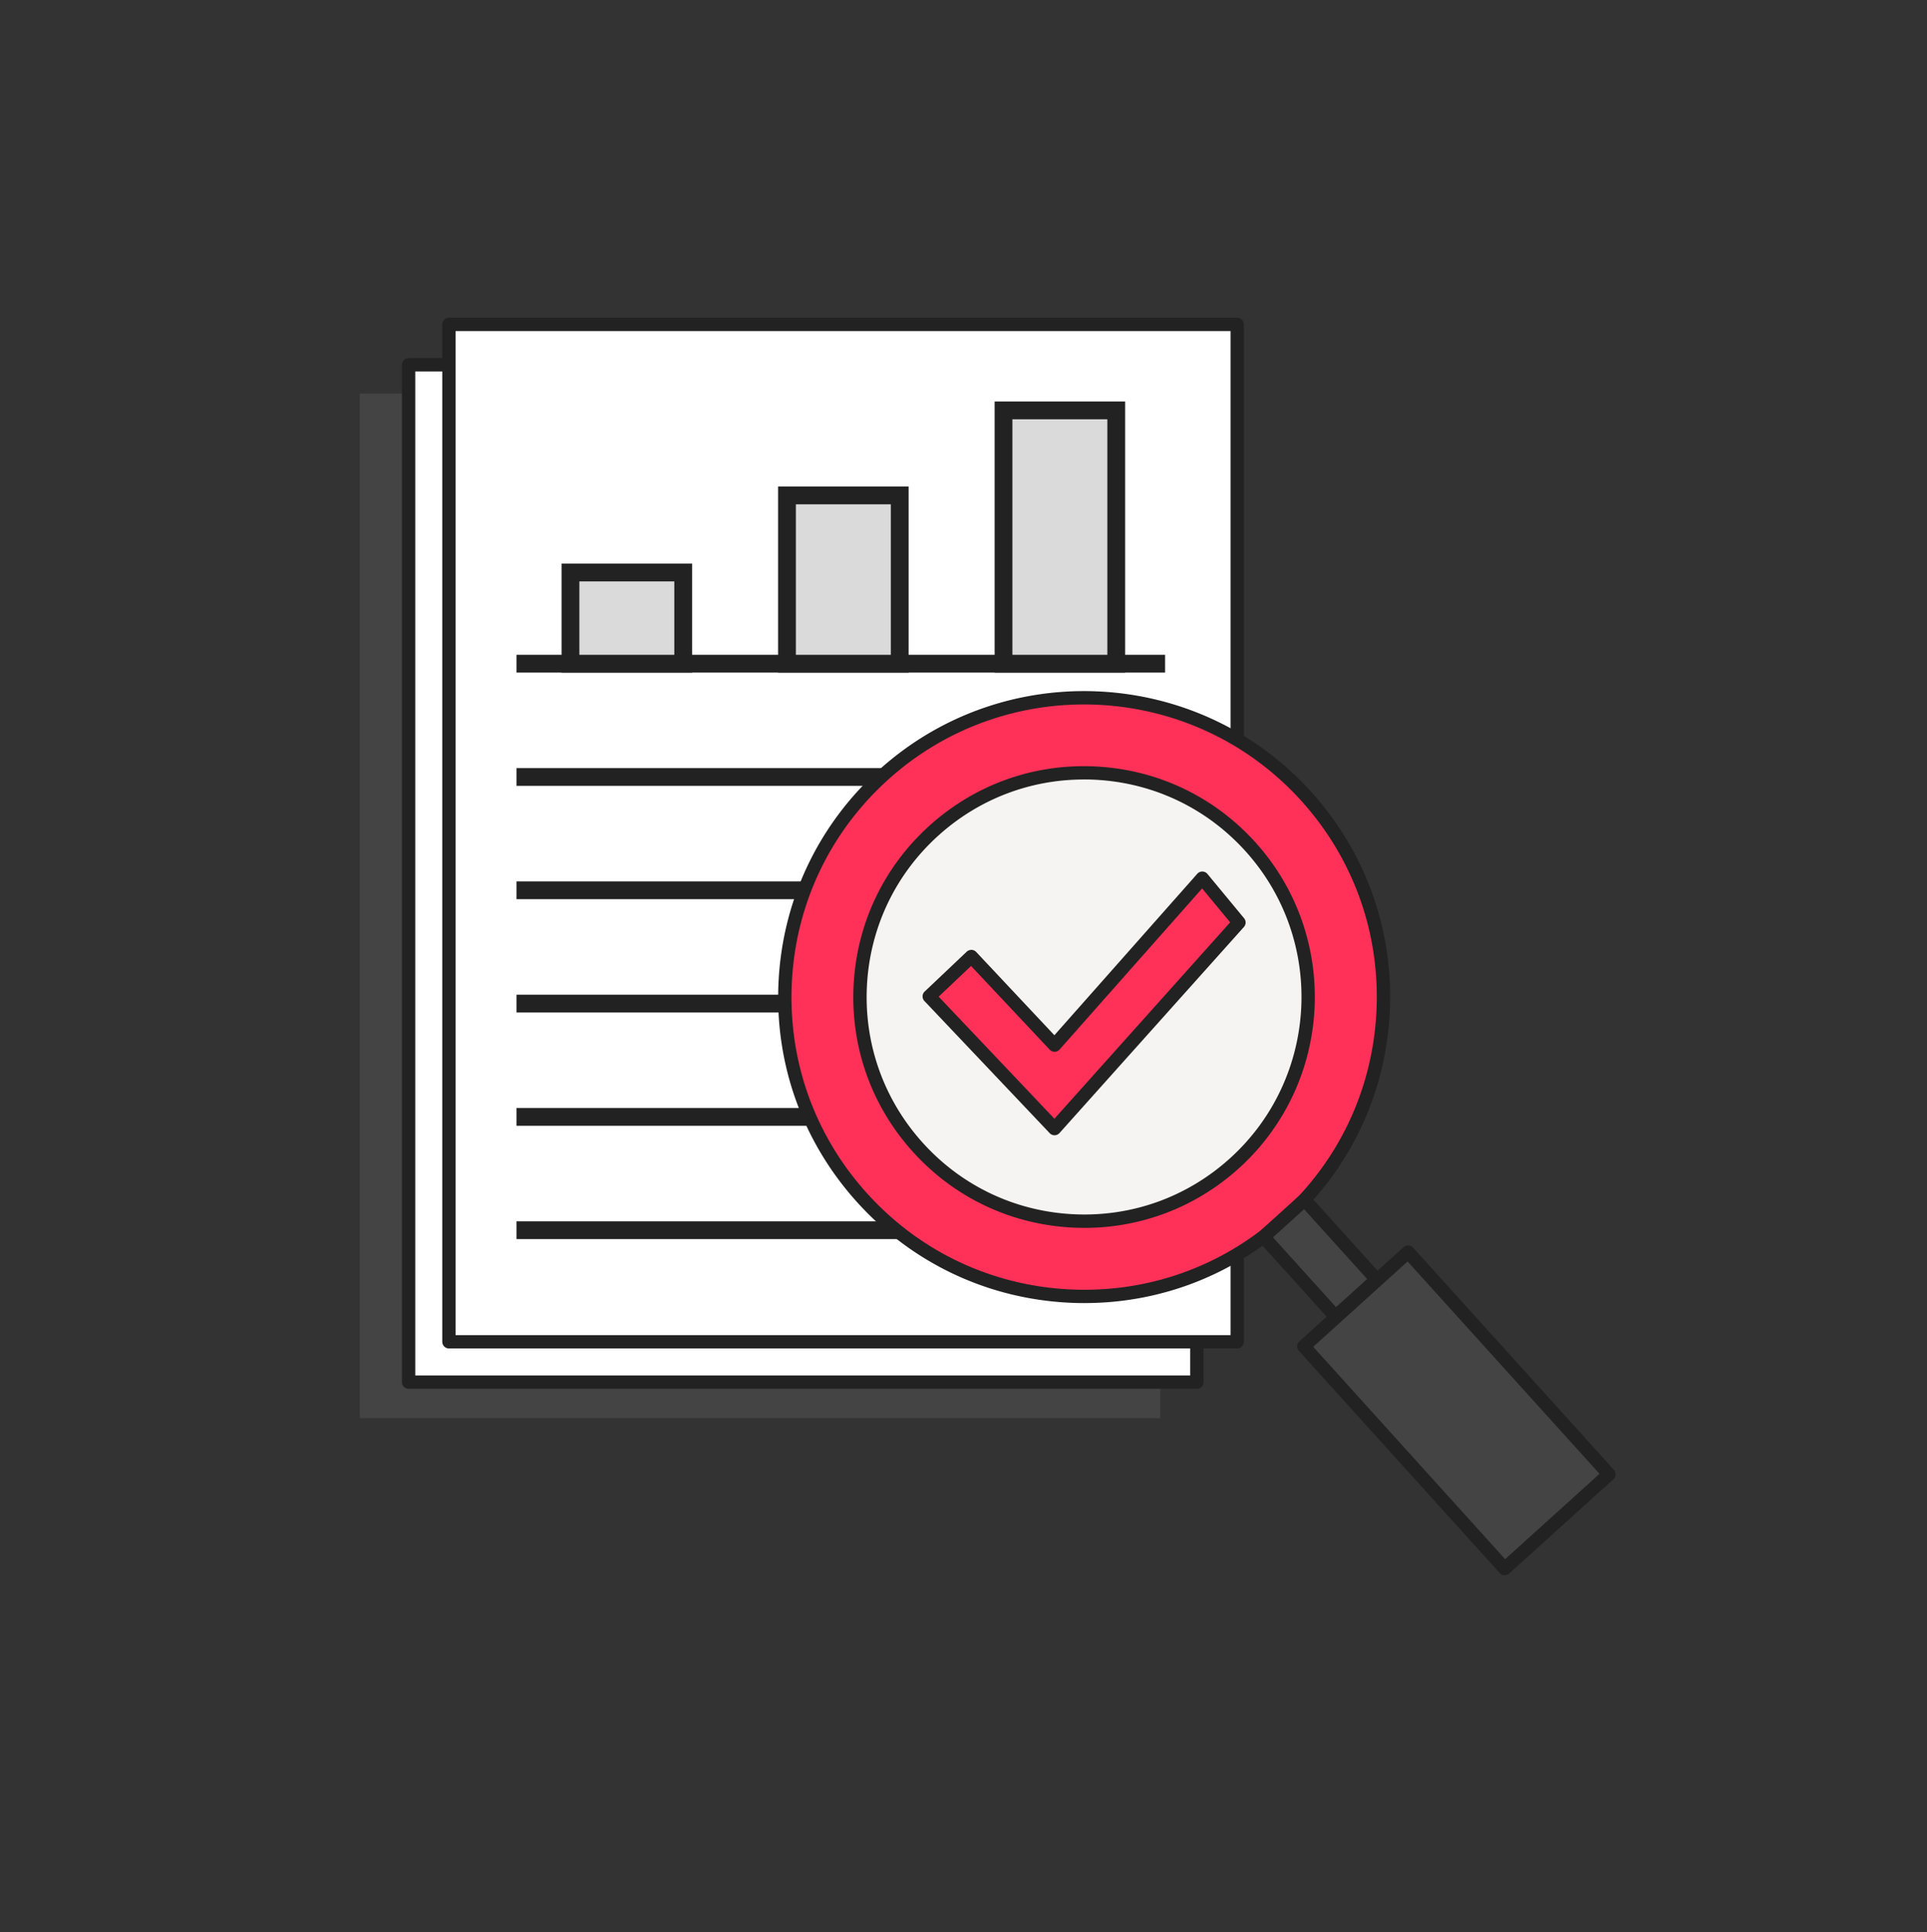
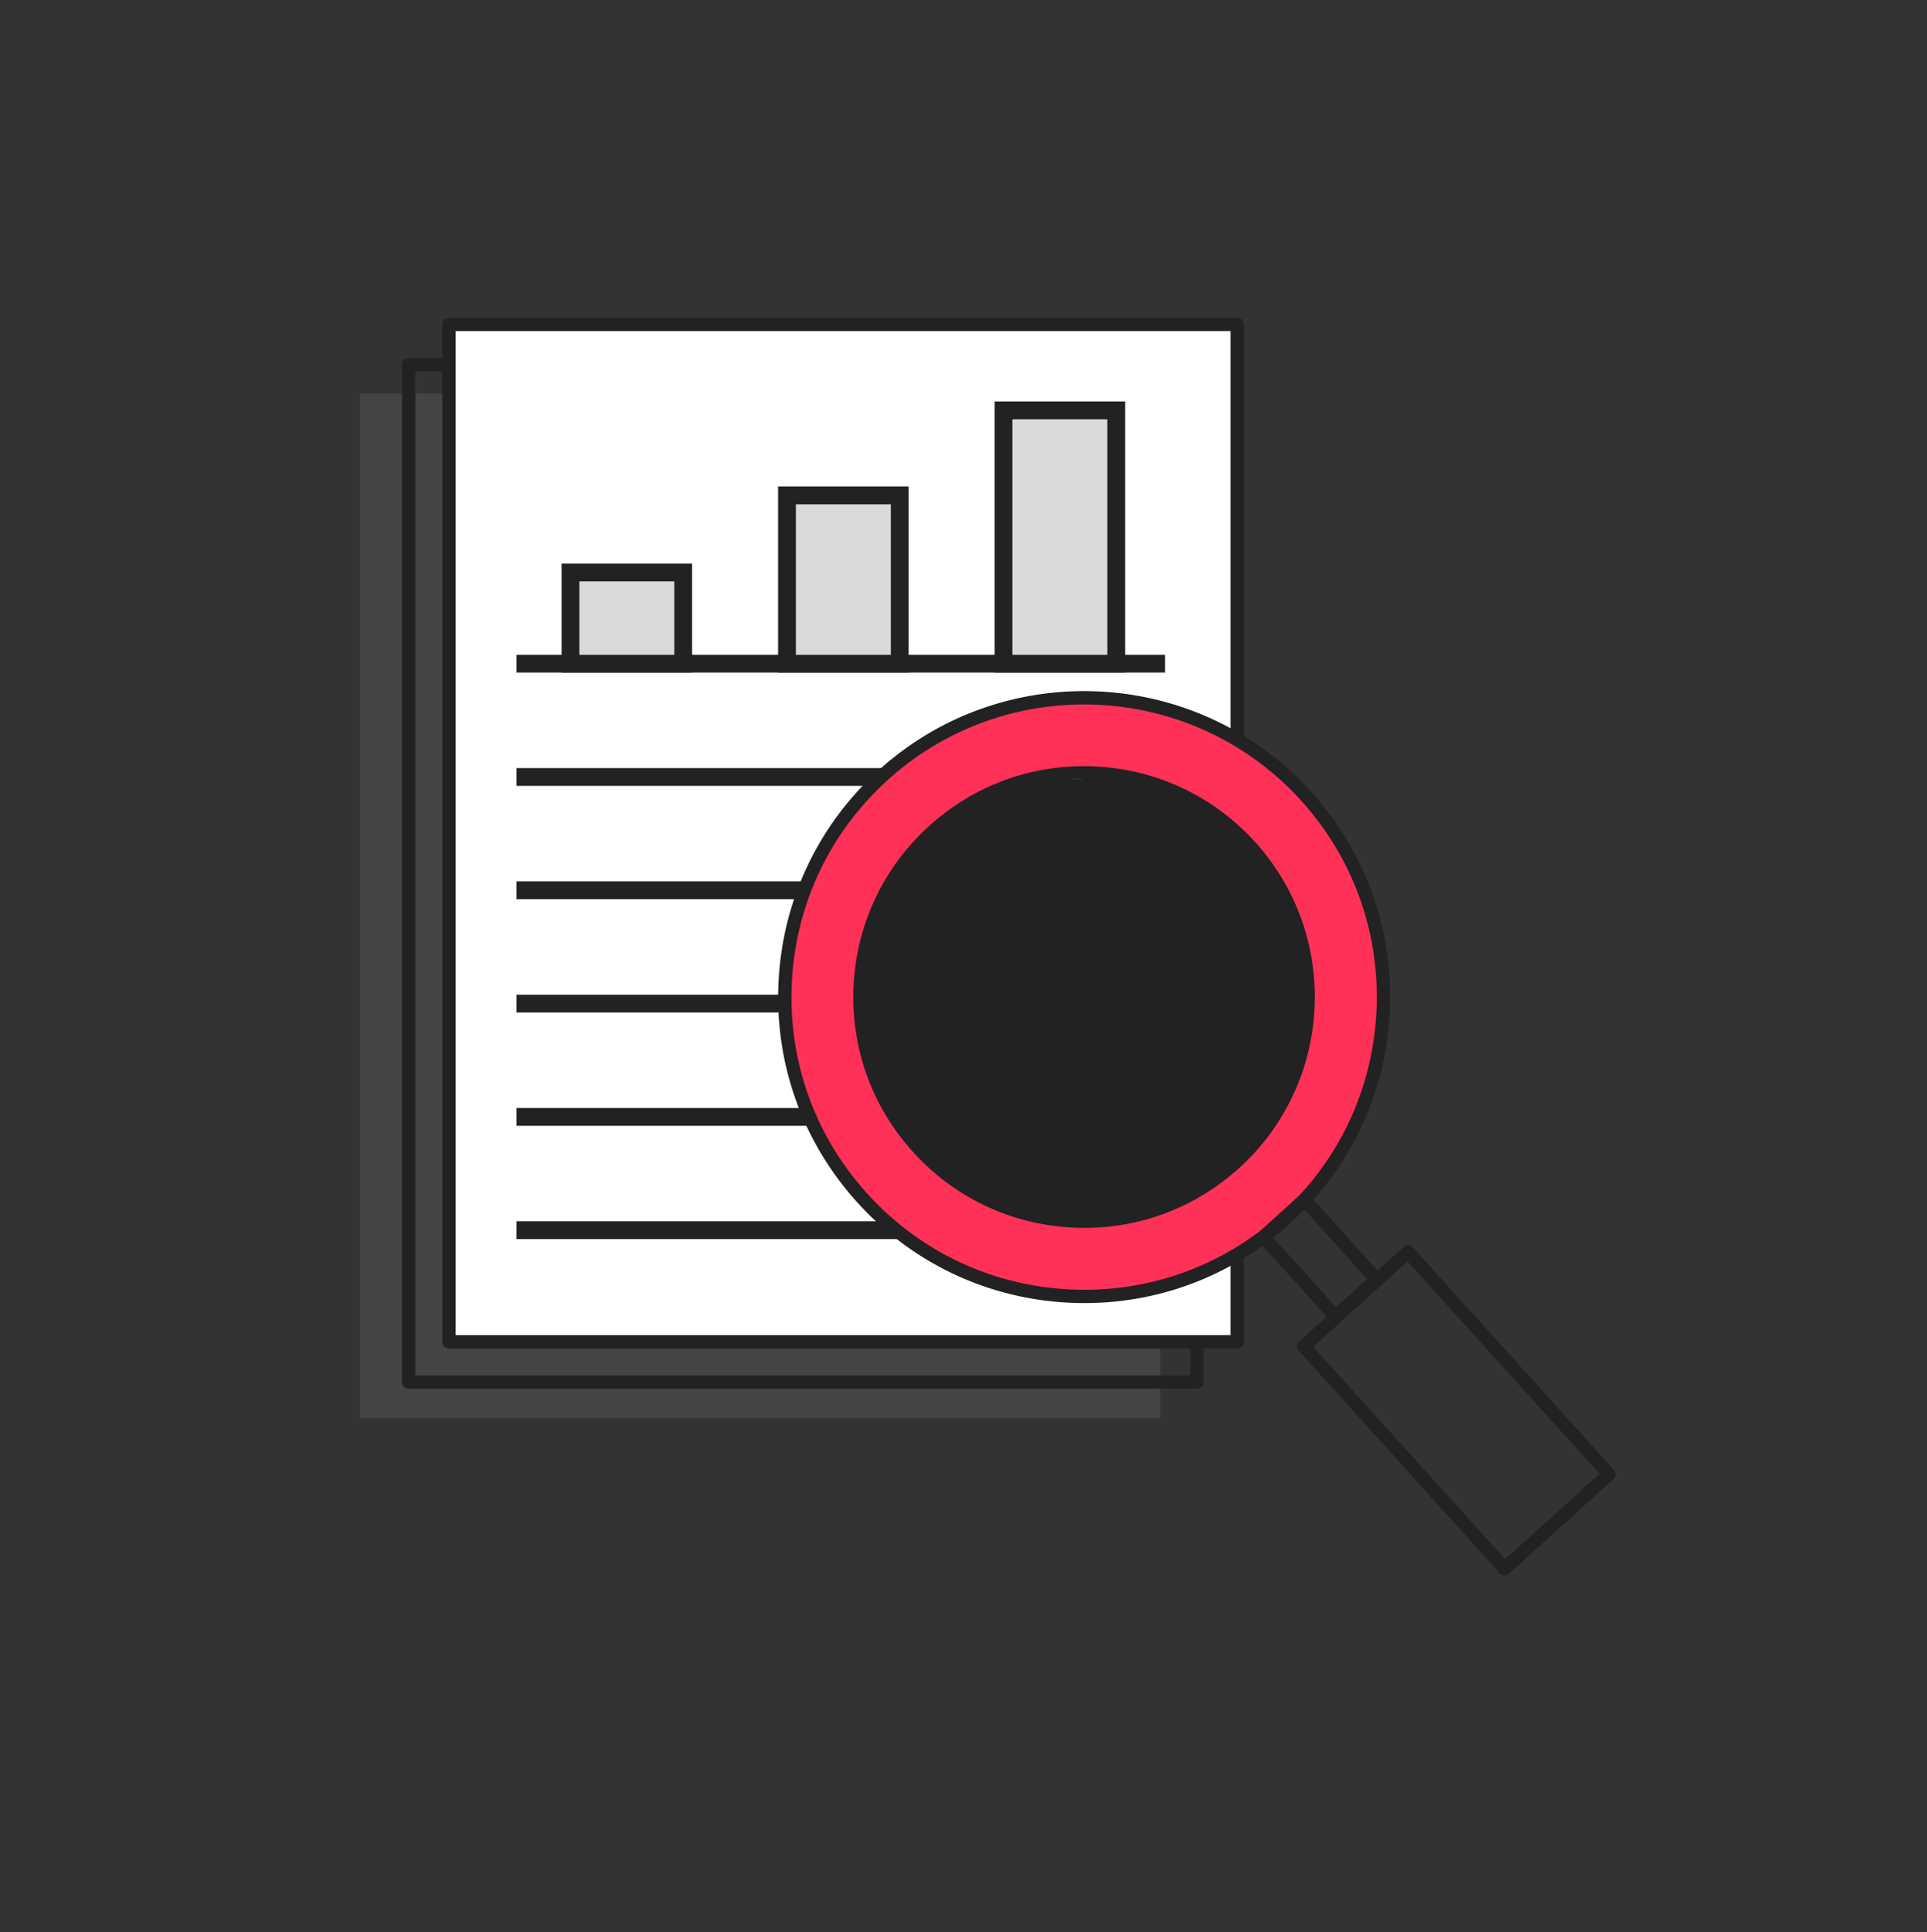
<svg xmlns="http://www.w3.org/2000/svg" width="400" height="401" fill="none" viewBox="0 0 400 401">
  <rect x="0" y="0" width="400" height="401" fill="#333333" stroke="none" />
  <path fill="#444" d="M240.84 81.67H74.685v212.655H240.84V81.67Z" />
-   <path fill="#fff" d="M248.44 75.704H84.815v211.14H248.44V75.704Z" />
  <path fill="#222" d="M248.445 288.229H84.815c-.765 0-1.385-.62-1.385-1.385V75.704c0-.765.62-1.385 1.385-1.385h163.63c.765 0 1.385.62 1.385 1.385v211.14c0 .765-.62 1.385-1.385 1.385ZM86.2 285.459h160.86V77.089H86.2v208.375-.005Z" />
  <path fill="#222" d="M233.47 127.785H98.845v7.385H233.47v-7.385ZM233.47 156.055H98.845v7.385H233.47v-7.385ZM233.47 99.52H98.845v7.385H233.47v-7.386ZM233.47 184.324H98.845v7.385H233.47v-7.385ZM233.47 212.59H98.845v7.385H233.47v-7.385ZM199.93 240.859H98.845v7.385H199.93v-7.385Z" />
  <path fill="#fff" d="M256.815 67.33H93.19v211.139h163.625V67.329Z" />
  <path fill="#222" d="M256.82 279.854H93.19c-.765 0-1.385-.62-1.385-1.385V67.329c0-.765.62-1.385 1.385-1.385h163.625c.765 0 1.385.62 1.385 1.385v211.14c0 .765-.62 1.385-1.385 1.385h.005Zm-162.245-2.77h160.86V68.714H94.575V277.09v-.005Z" />
  <path fill="#222" d="M241.845 159.408H107.22v3.69h134.625v-3.69ZM241.845 182.924H107.22v3.69h134.625v-3.69ZM241.845 135.895H107.22v3.69h134.625v-3.69ZM241.845 206.438H107.22v3.69h134.625v-3.69ZM241.845 229.954H107.22v3.69h134.625v-3.69ZM195 253.469h-87.78v3.69H195v-3.69Z" />
  <path fill="#DADADA" d="M231.706 85.164h-23.4v52.575h23.4V85.164Z" />
  <path fill="#222" d="M233.55 139.588h-27.09v-56.27h27.09v56.27Zm-23.4-3.69h19.71V87.013h-19.71v48.885Z" />
  <path fill="#DADADA" d="M186.76 102.813h-23.4v34.925h23.4v-34.925Z" />
  <path fill="#222" d="M188.605 139.589h-27.09v-38.62h27.09v38.62Zm-23.4-3.69h19.71v-31.235h-19.71v31.235Z" />
  <path fill="#DADADA" d="M141.816 118.813h-23.4v18.925h23.4v-18.925Z" />
  <path fill="#222" d="M143.66 139.589h-27.09v-22.615h27.09v22.615Zm-23.4-3.69h19.71v-15.235h-19.71v15.235Z" />
  <path fill="#F5F4F3" d="M225.04 253.339c25.623 0 46.395-20.772 46.395-46.395 0-25.623-20.772-46.395-46.395-46.395-25.623 0-46.395 20.772-46.395 46.395 0 25.623 20.772 46.395 46.395 46.395Z" />
  <path fill="#222" d="M225.04 254.264c-26.09 0-47.315-21.225-47.315-47.315 0-26.09 21.225-47.315 47.315-47.315 26.09 0 47.315 21.225 47.315 47.315 0 26.09-21.225 47.315-47.315 47.315Zm0-92.79c-25.075 0-45.47 20.4-45.47 45.47s20.4 45.47 45.47 45.47 45.47-20.4 45.47-45.47-20.4-45.47-45.47-45.47Z" />
  <path fill="#FF3158" d="m192.89 206.783 8.735-8.275 17.275 18.39 30.67-34.645 7.615 9.2-38.285 42.77-26.01-27.44Z" />
-   <path fill="#222" d="M218.9 235.608c-.38 0-.745-.155-1.005-.43l-26.01-27.435a1.369 1.369 0 0 1-.38-.99c.01-.37.165-.715.43-.97l8.735-8.275c.265-.25.63-.37.99-.38.37.01.715.17.97.435l16.235 17.285 29.665-33.51c.265-.295.64-.465 1.035-.465h.025c.405.005.785.19 1.045.5l7.61 9.2c.435.53.42 1.295-.035 1.805l-38.28 42.765c-.26.29-.625.455-1.01.46h-.02v.005Zm-24.055-28.77 24.025 25.34 36.485-40.76-5.82-7.035-29.595 33.435c-.26.29-.625.46-1.015.465a1.466 1.466 0 0 1-1.03-.435l-16.325-17.375-6.72 6.365h-.005Z" />
  <path fill="#FF3158" d="M271.13 165.253c-23.015-25.46-62.305-27.44-87.76-4.425-25.45 23.01-27.435 62.305-4.425 87.755 23.015 25.46 62.305 27.44 87.76 4.425 25.45-23.01 27.435-62.305 4.425-87.755Zm-14.89 76.18c-19.06 17.23-48.485 15.745-65.715-3.315-17.235-19.06-15.755-48.485 3.31-65.715 19.06-17.235 48.485-15.745 65.715 3.315 17.235 19.06 15.75 48.48-3.31 65.715Z" />
-   <path fill="#222" d="M225.115 270.438c-1.09 0-2.18-.025-3.27-.085-16.945-.855-32.54-8.255-43.92-20.845-11.375-12.585-17.17-28.845-16.315-45.79.855-16.945 8.255-32.54 20.84-43.92 25.98-23.485 66.23-21.46 89.715 4.52 11.375 12.585 17.17 28.845 16.315 45.79-.855 16.945-8.255 32.54-20.84 43.92-11.775 10.645-26.765 16.405-42.52 16.405l-.005.005Zm-.105-124.24c-14.535 0-29.105 5.165-40.71 15.66-12.035 10.88-19.115 25.795-19.93 42.005-.815 16.205 4.725 31.76 15.605 43.795 10.885 12.04 25.8 19.12 42.005 19.935 16.205.815 31.76-4.725 43.8-15.61 12.035-10.88 19.115-25.795 19.93-42.005.815-16.205-4.725-31.76-15.605-43.795-11.975-13.245-28.505-19.985-45.095-19.985Zm.085 108.63c-.82 0-1.645-.02-2.47-.06-12.78-.645-24.545-6.23-33.125-15.72-8.585-9.495-12.955-21.76-12.31-34.54.645-12.78 6.225-24.545 15.72-33.125 9.495-8.585 21.755-12.96 34.54-12.31 12.78.645 24.545 6.23 33.125 15.72 17.715 19.595 16.19 49.95-3.41 67.67-8.88 8.025-20.19 12.37-32.07 12.37v-.005Zm-.115-93.055c-11.2 0-21.85 4.095-30.215 11.655-8.945 8.085-14.205 19.17-14.81 31.21-.605 12.04 3.515 23.6 11.6 32.545 8.085 8.945 19.17 14.205 31.21 14.81 12.04.615 23.6-3.51 32.545-11.595 18.465-16.695 19.905-45.295 3.21-63.76-8.085-8.945-19.17-14.205-31.215-14.815a45.44 45.44 0 0 0-2.33-.06l.005.01Z" />
-   <path fill="#444" d="m270.793 249.03-8.513 7.695 14.947 16.536 8.513-7.695-14.947-16.536Z" />
+   <path fill="#222" d="M225.115 270.438c-1.09 0-2.18-.025-3.27-.085-16.945-.855-32.54-8.255-43.92-20.845-11.375-12.585-17.17-28.845-16.315-45.79.855-16.945 8.255-32.54 20.84-43.92 25.98-23.485 66.23-21.46 89.715 4.52 11.375 12.585 17.17 28.845 16.315 45.79-.855 16.945-8.255 32.54-20.84 43.92-11.775 10.645-26.765 16.405-42.52 16.405l-.005.005Zm-.105-124.24c-14.535 0-29.105 5.165-40.71 15.66-12.035 10.88-19.115 25.795-19.93 42.005-.815 16.205 4.725 31.76 15.605 43.795 10.885 12.04 25.8 19.12 42.005 19.935 16.205.815 31.76-4.725 43.8-15.61 12.035-10.88 19.115-25.795 19.93-42.005.815-16.205-4.725-31.76-15.605-43.795-11.975-13.245-28.505-19.985-45.095-19.985Zm.085 108.63c-.82 0-1.645-.02-2.47-.06-12.78-.645-24.545-6.23-33.125-15.72-8.585-9.495-12.955-21.76-12.31-34.54.645-12.78 6.225-24.545 15.72-33.125 9.495-8.585 21.755-12.96 34.54-12.31 12.78.645 24.545 6.23 33.125 15.72 17.715 19.595 16.19 49.95-3.41 67.67-8.88 8.025-20.19 12.37-32.07 12.37v-.005Zm-.115-93.055a45.44 45.44 0 0 0-2.33-.06l.005.01Z" />
  <path fill="#222" d="m277.13 275.189-16.805-18.59 10.565-9.555 16.805 18.59-10.565 9.555Zm-12.895-18.39 13.09 14.48 6.46-5.84-13.09-14.48-6.46 5.84Z" />
-   <path fill="#444" d="m292.281 259.875-21.647 19.566 41.695 46.129 21.647-19.567-41.695-46.128Z" />
  <path fill="#222" d="M312.335 326.923c-.38 0-.755-.155-1.025-.455l-41.7-46.125a1.379 1.379 0 0 1-.355-1c.02-.37.18-.71.455-.955l21.645-19.57c.27-.245.62-.385 1-.355.365.02.71.18.955.455l41.7 46.125c.245.27.375.63.355 1-.02.37-.18.71-.455.955l-21.645 19.57c-.265.24-.595.355-.93.355Zm-39.745-47.41 39.84 44.07 19.595-17.71-39.84-44.07-19.595 17.71Z" />
</svg>